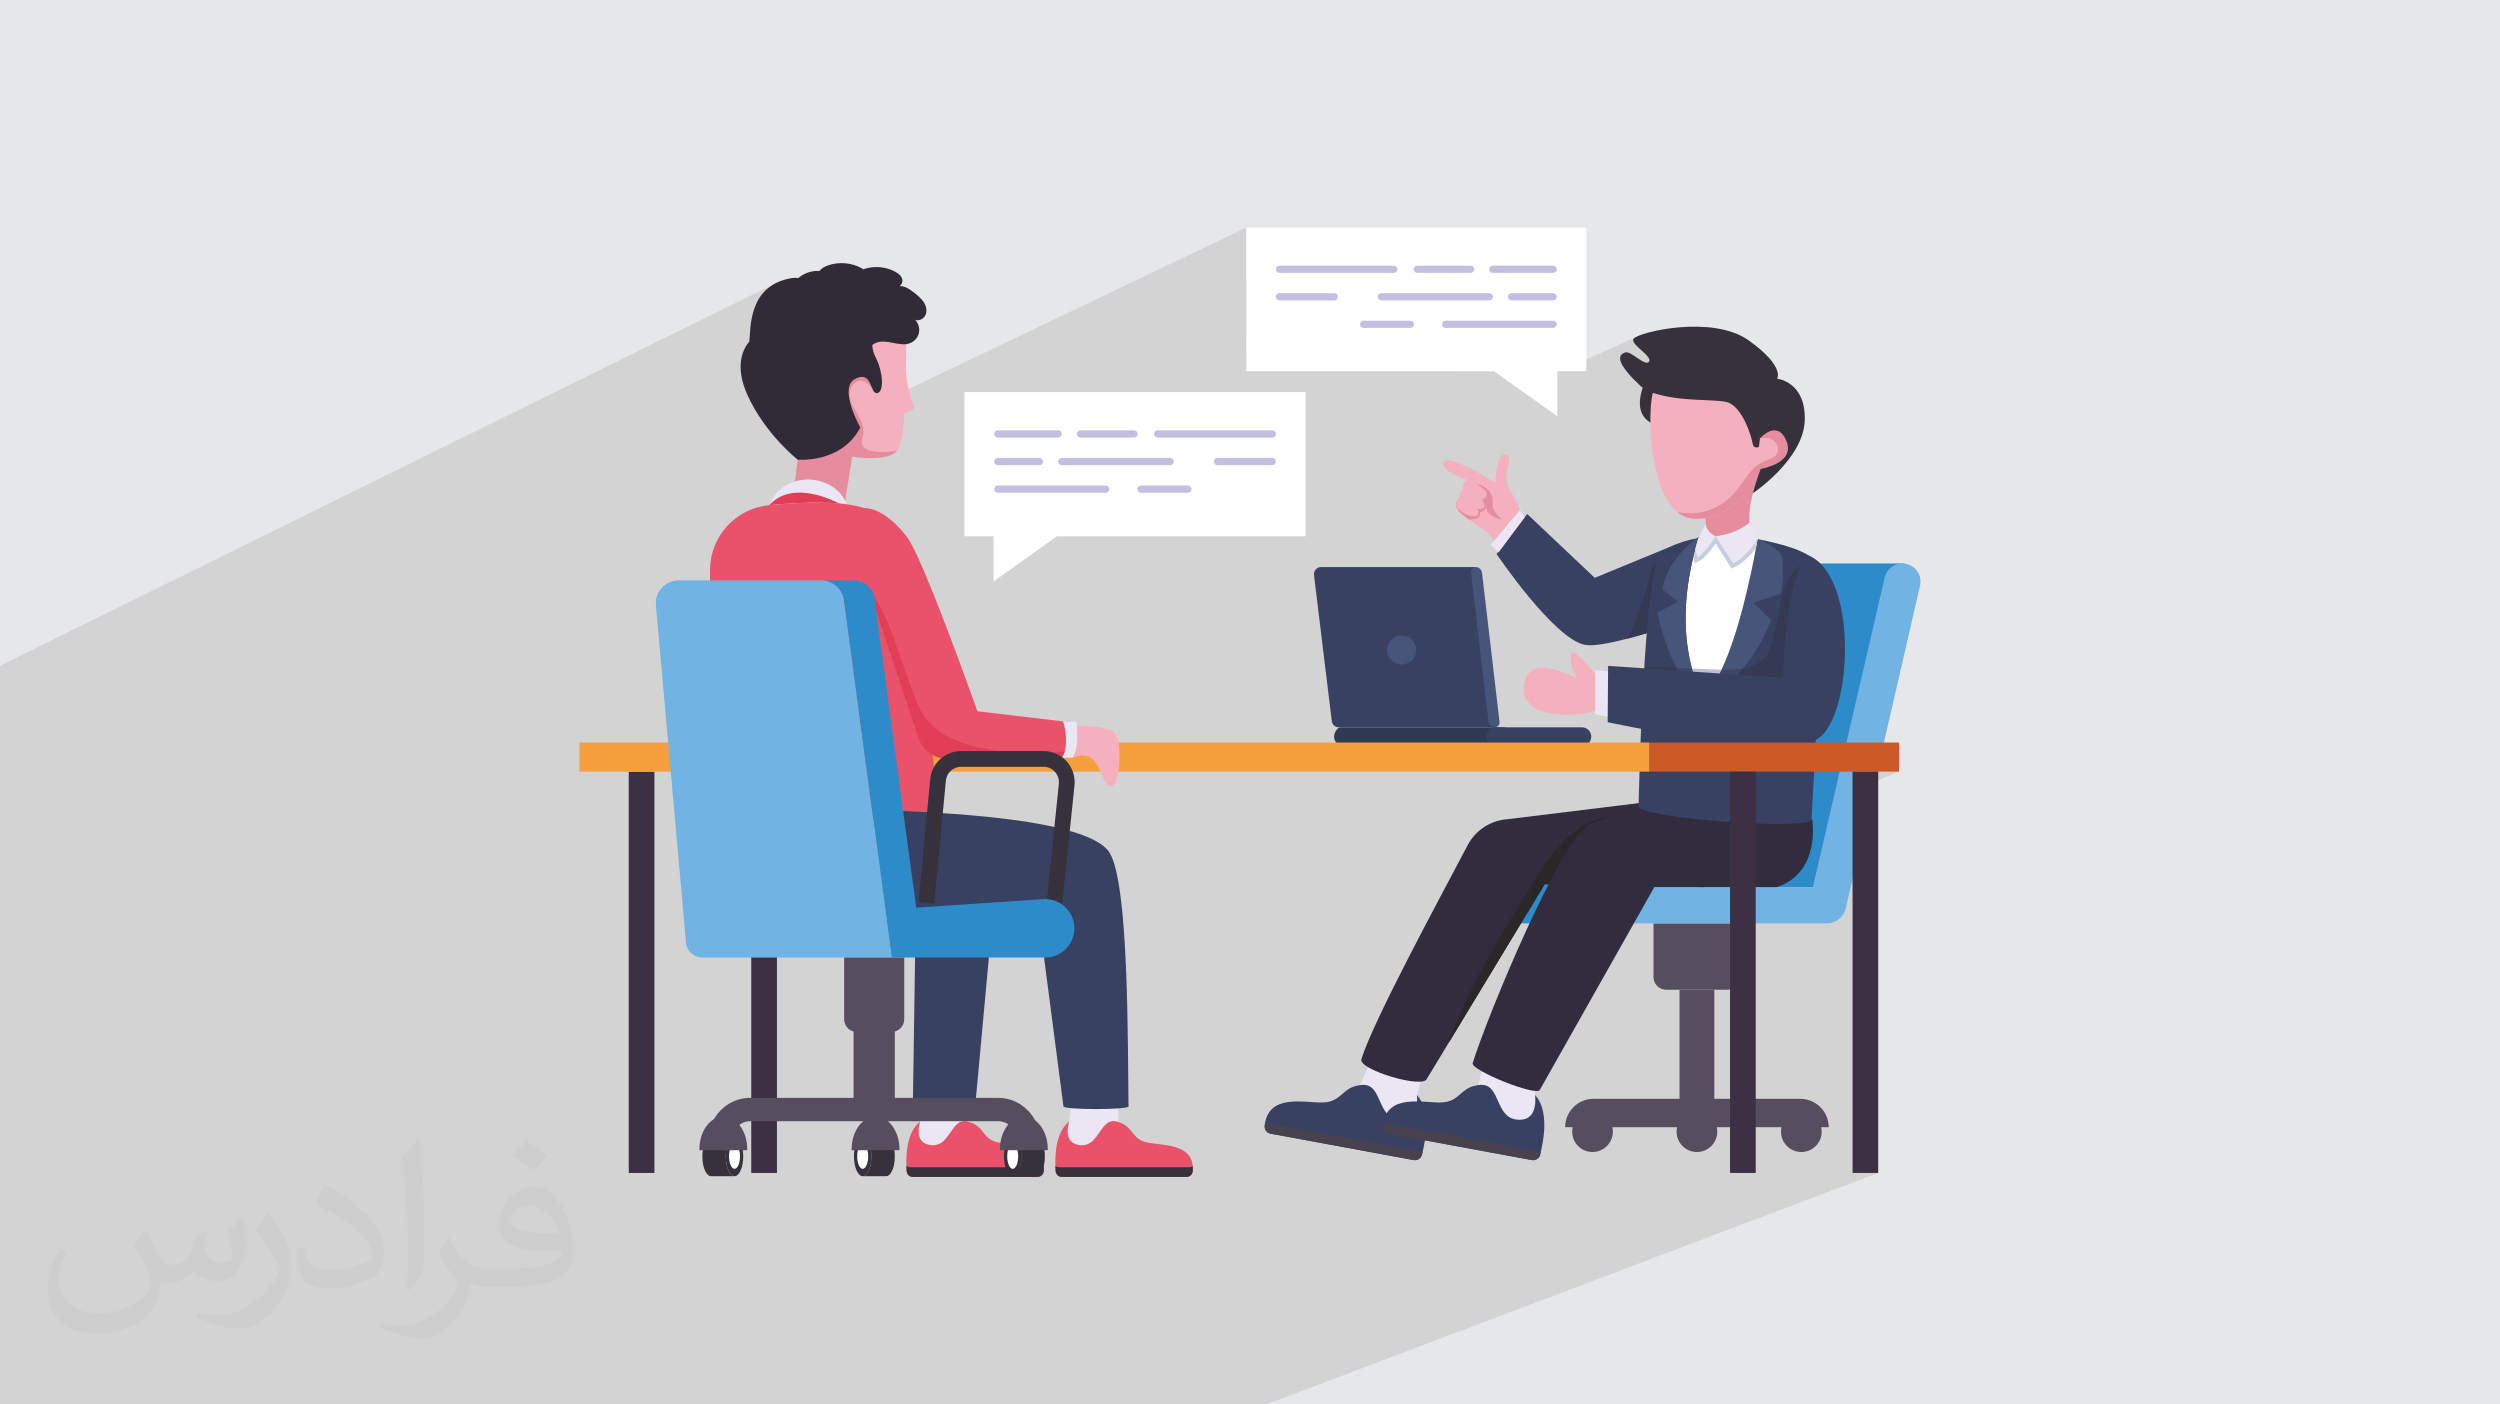
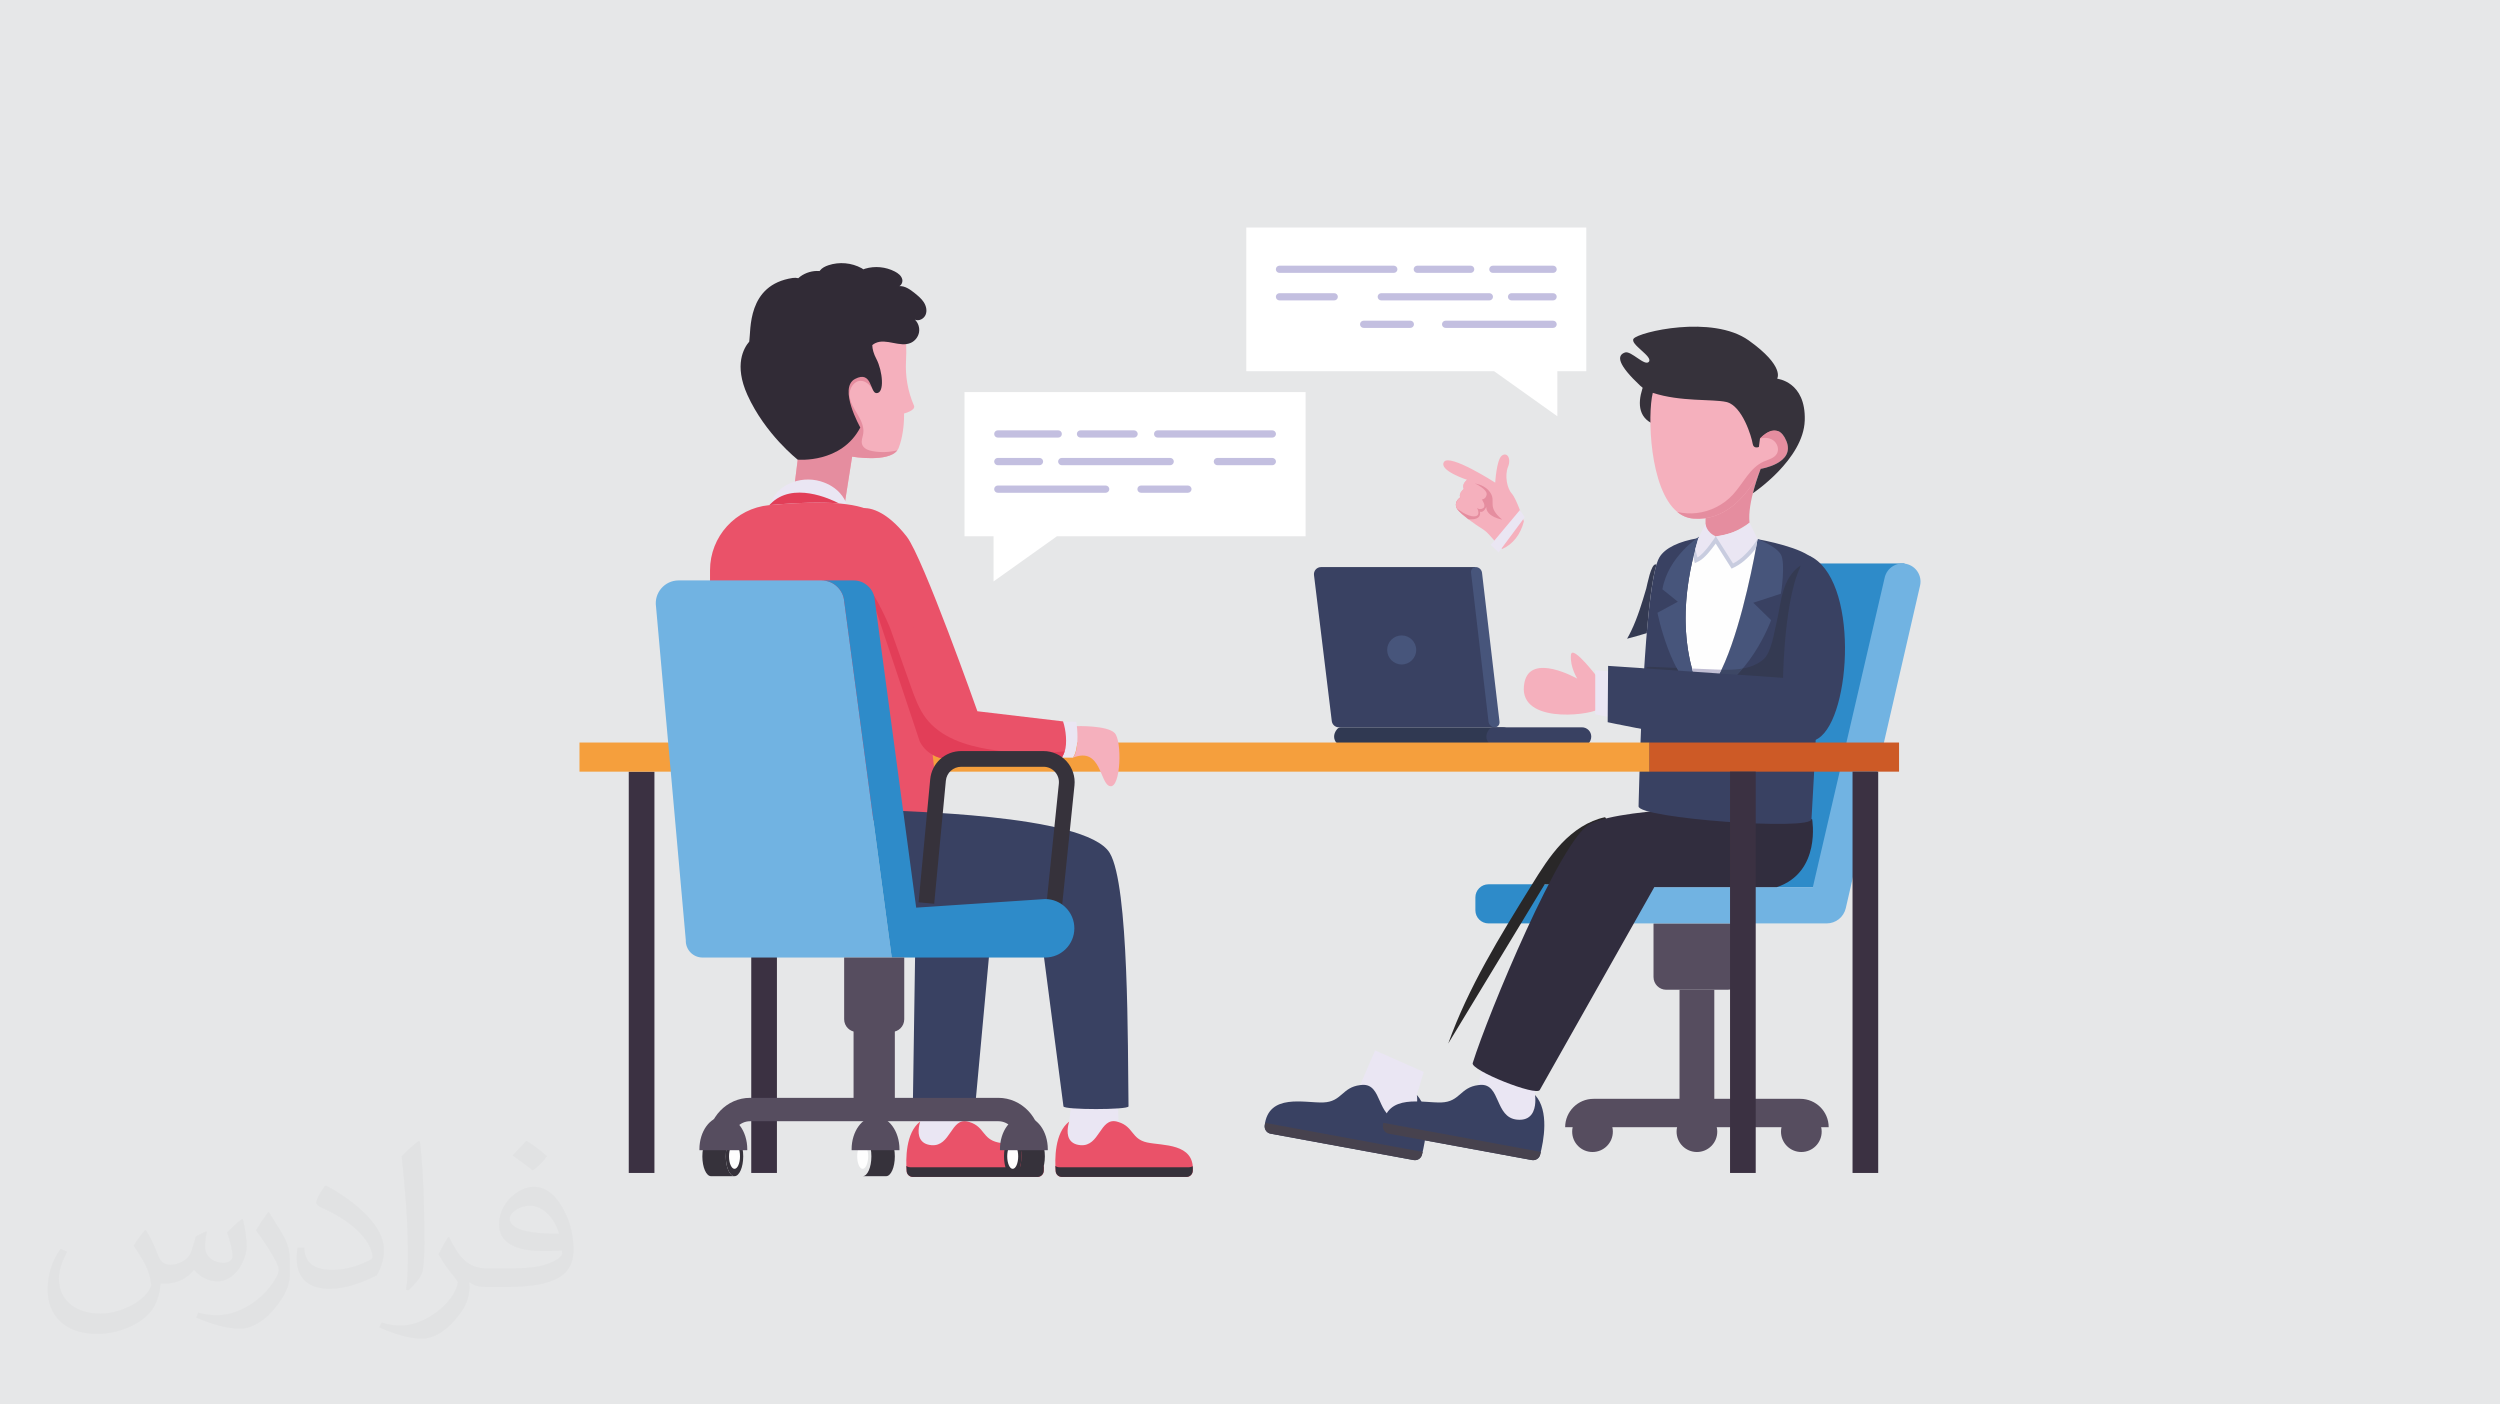
<svg xmlns="http://www.w3.org/2000/svg" xml:space="preserve" width="94.192mm" height="52.917mm" version="1.1" style="shape-rendering:geometricPrecision; text-rendering:geometricPrecision; image-rendering:optimizeQuality; fill-rule:evenodd; clip-rule:evenodd" viewBox="0 0 9404.92 5283.66">
  <defs>
    <style type="text/css">
   
    .fil0 {fill:#E6E7E8}
    .fil17 {fill:#FEFEFE;fill-rule:nonzero}
    .fil3 {fill:#F5B0BD;fill-rule:nonzero}
    .fil24 {fill:#F59F3D;fill-rule:nonzero}
    .fil27 {fill:#EA5269;fill-rule:nonzero}
    .fil29 {fill:#E23E58;fill-rule:nonzero}
    .fil4 {fill:#E58D9F;fill-rule:nonzero}
    .fil7 {fill:#EAE6F3;fill-rule:nonzero}
    .fil23 {fill:#CD5A26;fill-rule:nonzero}
    .fil18 {fill:#C8CCDF;fill-rule:nonzero}
    .fil26 {fill:#C3BFE0;fill-rule:nonzero}
    .fil21 {fill:#C0BDD3;fill-rule:nonzero}
    .fil10 {fill:#773C39;fill-rule:nonzero}
    .fil13 {fill:#71B3E2;fill-rule:nonzero}
    .fil11 {fill:#564D5F;fill-rule:nonzero}
    .fil8 {fill:#47424E;fill-rule:nonzero}
    .fil15 {fill:#292728;fill-rule:nonzero}
    .fil12 {fill:#2E8BC9;fill-rule:nonzero}
    .fil9 {fill:#36323B;fill-rule:nonzero}
    .fil22 {fill:#3B3142;fill-rule:nonzero}
    .fil16 {fill:#47557B;fill-rule:nonzero}
    .fil28 {fill:#312B36;fill-rule:nonzero}
    .fil20 {fill:#3D4765;fill-rule:nonzero}
    .fil14 {fill:#312D3E;fill-rule:nonzero}
    .fil5 {fill:#394162;fill-rule:nonzero}
    .fil6 {fill:#343A52;fill-rule:nonzero}
    .fil19 {fill:#303952;fill-rule:nonzero}
    .fil25 {fill:white;fill-rule:nonzero}
    .fil2 {fill:#373435;fill-opacity:0.031}
    .fil1 {fill:#2B2A29;fill-opacity:0.102}
   
  </style>
  </defs>
  <g id="Layer_x0020_1">
    <polygon class="fil0" points="-0,0 9404.92,0 9404.92,5283.66 -0,5283.66 " />
-     <polygon class="fil1" points="-0,5062.62 -0,5053.39 -0,5052.1 -0,5042.89 -0,5042.49 -0,5037.54 -0,5033.11 -0,5032.06 -0,5016.39 -0,5007.53 -0,5003.17 -0,5001.98 -0,4993.77 -0,4984 -0,4975.34 -0,4971.71 -0,4965.45 -0,4958.36 -0,4951.67 -0,4937.04 -0,4920.1 -0,4918.8 -0,4916.92 -0,4915.27 -0,4899.87 -0,4892.27 -0,4891.55 -0,4884.21 -0,4882.51 -0,4880.37 -0,4867.54 -0,4860.58 -0,4860.55 -0,4848.21 -0,4844.45 -0,4837.17 -0,4836.83 -0,4835.75 -0,4832.81 -0,4830.95 -0,4828.28 -0,4825.01 -0,4817.62 -0,4817.53 -0,4814.14 -0,4807.49 -0,4807.27 -0,4806.49 -0,4806.44 -0,4802.57 -0,4801.18 -0,4794.87 -0,4781.06 -0,4779.03 -0,4770.12 -0,4769.62 -0,4758.16 -0,4756.29 -0,4737.91 -0,4735.72 -0,4731.43 -0,4722.51 -0,4711.88 -0,4701.26 -0,4700.34 -0,4695.91 -0,4694.05 -0,4691.4 -0,4676.13 -0,4676.1 -0,4670.29 -0,4670.25 -0,4670.24 -0,4669.04 -0,4651.84 -0,4651.06 -0,4647.46 -0,4638.93 -0,4626.09 -0,4626.08 -0,4617.12 -0,4612.8 -0,4608.62 -0,4607.26 -0,4605.38 -0,4605.13 -0,4597.06 -0,4593.6 -0,4591.95 -0,4582.02 -0,4580.41 -0,4577.02 -0,4570.5 -0,4568.92 -0,4566.51 -0,4561.92 -0,4561.89 -0,4560.58 -0,4531.41 -0,4530.41 -0,4530.17 -0,4524.1 -0,4519.58 -0,4508.36 -0,4487.86 -0,4486.73 -0,4483.56 -0,4482.85 -0,4481.82 -0,4471.56 -0,4470.53 -0,4463.73 -0,4458.21 -0,4441.59 -0,4430.57 -0,4423.48 -0,4422.31 -0,4413.83 -0,4412.74 -0,4412.71 -0,4412.69 -0,4411.91 -0,4408.46 -0,4405.22 -0,4405.02 -0,4398.52 -0,4398.26 -0,4395.44 -0,4388.26 -0,4383.56 -0,4369.67 -0,4368.45 -0,4367.56 -0,4366.83 -0,4366.81 -0,4360.13 -0,4360.06 -0,4360.04 -0,4353.13 -0,4353.11 -0,4351.3 -0,4343.29 -0,4343.24 -0,4336.5 -0,4331.73 -0,4328.9 -0,4328.88 -0,4325.07 -0,4319.33 -0,4319.3 -0,4306.28 -0,4305.43 -0,4281.49 -0,4280.98 -0,4280.81 -0,4268.82 -0,4268.8 -0,4265.97 -0,4252.87 -0,4252.76 -0,4252.02 -0,4245.75 -0,4227.52 -0,4227.14 -0,4205.14 -0,4187.17 -0,4185.52 -0,4169.79 -0,4162.15 -0,4161.92 -0,4132.44 -0,4100.41 -0,4096.32 -0,4075.68 -0,4064.26 -0,4062 -0,4057.4 -0,3981.73 -0,3962.72 -0,3939.4 -0,3931.56 -0,3913.78 -0,3910.15 -0,3902.63 -0,3902.54 -0,3902.16 -0,3901.55 -0,3899.65 -0,3894.28 -0,3885.24 -0,3876.37 -0,3846.73 -0,3845.48 -0,3844.48 -0,3838.92 -0,3828.93 -0,3827.7 -0,3821.12 -0,3819.9 -0,3812.31 -0,3803.36 -0,3802.11 -0,3797.67 -0,3794.98 -0,3781.26 -0,3773.88 -0,3773.38 -0,3765.97 -0,3755.4 -0,3747.88 -0,3744.23 -0,3731.96 -0,3730.73 -0,3729.66 -0,3723.18 -0,3722.09 -0,3722.07 -0,3722.02 -0,3720.84 -0,3719.45 -0,3715.56 -0,3704.73 -0,3698.12 -0,3697.95 -0,3693.16 -0,3685.5 -0,3667.93 -0,3642.16 -0,3640.89 -0,3639.6 -0,3630.84 -0,3623.01 -0,3620.77 -0,3612.76 -0,3611.53 -0,3604.93 -0,3603.77 -0,3596.17 -0,3595.71 -0,3594.46 -0,3584.16 -0,3582.89 -0,3581.86 -0,3578.66 -0,3576.59 -0,3575.3 -0,3574.81 -0,3566.88 -0,3548.64 -0,3531.49 -0,3530.24 -0,3519.8 -0,3518.52 -0,3510.34 -0,3502.45 -0,3496.08 -0,3494.85 -0,3484.78 -0,3484.22 -0,3483.44 -0,3481.7 -0,3480.41 -0,3477.15 -0,3475.77 -0,3459.48 -0,3458.01 -0,3441.27 -0,3437.23 -0,3402.27 -0,3394.63 -0,3386.84 -0,3385.53 -0,3383.15 -0,3383.13 -0,3381.11 -0,3380.09 -0,3377.45 -0,3371.8 -0,3370.51 -0,3297.86 -0,3297.84 -0,3283.18 -0,3281.7 -0,3279.46 -0,3278.17 -0,3274.73 -0,3272.94 -0,3271.79 -0,3271.16 -0,3269.45 -0,3260.76 -0,3256.35 -0,3246.64 -0,3246.6 -0,3239.63 -0,3239.58 -0,3229.56 -0,3200.91 -0,3195.93 -0,3177.59 -0,3175.47 -0,3159.68 -0,3151.34 -0,3151.33 -0,3098.24 -0,3060.67 -0,3058.86 -0,3055.1 -0,2989.82 -0,2986.7 -0,2973.91 -0,2941.9 -0,2938.72 -0,2938.7 -0,2933.63 -0,2933.6 -0,2883.39 -0,2877.94 -0,2868.44 -0,2847.68 -0,2825.09 -0,2768.74 -0,2663.87 -0,2537.63 -0,2536.56 -0,2531.42 -0,2525.85 -0,2523.36 -0,2521.77 -0,2504.43 2925.86,1061.61 2903.55,1073.69 2884.74,1087.97 2869.12,1104.06 2864.41,1110.5 3027.11,1030.34 3018.81,1034.82 3010.91,1040.03 3009.9,1040.76 3008.9,1041.53 3007.91,1042.33 3006.92,1043.15 3005.94,1043.99 3004.98,1044.84 3004.03,1045.69 3003.11,1046.55 2859.44,1117.32 2856.36,1121.54 2853.88,1126.02 3103.12,1003.28 3098.85,1005.61 3094.78,1008.22 3090.98,1011.15 3087.49,1014.42 3084.36,1018.07 3084.22,1018.26 3084.08,1018.46 3083.94,1018.68 3083.8,1018.89 3083.67,1019.11 3083.55,1019.33 3083.44,1019.53 3083.34,1019.72 2848.84,1135.16 2846.15,1140.02 2838.21,1159.11 2832.2,1178.39 2827.84,1197.46 2824.79,1215.93 2822.77,1233.39 2821.45,1249.46 2820.52,1263.71 2819.69,1275.76 2818.63,1285.19 2814.57,1290.17 2810.27,1296.08 2805.9,1302.94 2801.62,1310.77 2797.55,1319.58 2793.88,1329.4 2790.74,1340.21 2788.29,1352.05 2786.67,1364.94 2786.04,1378.87 2786.56,1393.88 2788.38,1409.97 2788.77,1412.01 3264.24,1180.69 3239.86,1194.11 3215.17,1209.66 3190.63,1226.71 3166.71,1244.65 3143.86,1262.82 3122.55,1280.61 3103.25,1297.39 3086.43,1312.52 3072.53,1325.39 3062.02,1335.37 3055.38,1341.81 3053.07,1344.1 3046.34,1394.02 3441.96,1202.54 3447.72,1204.33 3453.65,1204.67 3459.57,1203.71 3465.27,1201.59 3044.86,1404.96 3044.02,1411.24 3292.74,1290.96 3300.54,1287.89 3308.58,1285.99 3316.8,1285.1 3325.19,1285.06 3333.69,1285.69 3342.3,1286.83 3350.98,1288.31 3359.68,1289.97 3368.4,1291.63 3377.1,1293.14 3385.73,1294.32 3394.28,1295.02 3402.72,1295.05 3411.01,1294.26 3419.11,1292.48 3427.01,1289.55 3034.94,1478.59 3029.93,1515.44 3216.59,1425.59 3237.47,1418.12 3252.81,1419.5 3263.84,1427.32 3271.77,1439.16 3277.83,1452.65 3282.2,1462.97 3286.58,1469.46 3290.25,1475.46 3296.96,1478.89 3302.5,1478.19 3016.37,1615.29 3010.5,1658.51 4688.51,856.03 4688.51,1057.12 4808.05,1000.5 4810.61,999.71 4813.35,999.43 5243.39,999.43 5246.14,999.71 5248.69,1000.5 5251.01,1001.75 5253.03,1003.42 5254.68,1005.43 5255.94,1007.74 5256.73,1010.29 5257.01,1013.03 5256.73,1015.78 5255.94,1018.34 5254.68,1020.65 5253.03,1022.66 5251.01,1024.32 5248.69,1025.57 4688.51,1288.03 4688.51,1299.28 5326.57,1000.5 5329.1,999.71 5331.81,999.43 5532.64,999.43 5535.39,999.71 5537.95,1000.5 5540.26,1001.75 5542.28,1003.42 5543.94,1005.43 5545.19,1007.74 5545.98,1010.29 5546.26,1013.03 5545.98,1015.78 5545.19,1018.34 5543.94,1020.65 5542.28,1022.66 5540.26,1024.32 5537.95,1025.57 5371.82,1102.91 5390.72,1102.91 5610.8,1000.5 5613.35,999.71 5616.1,999.43 5842.71,999.43 5845.46,999.71 5848.02,1000.5 5850.33,1001.75 5852.35,1003.42 5854.01,1005.43 5855.27,1007.74 5856.05,1010.29 5856.33,1013.03 5856.05,1015.78 5855.27,1018.34 5854.01,1020.65 5852.35,1022.66 5850.33,1024.32 5848.02,1025.57 5456.98,1206.38 5459.59,1206.38 5681.1,1103.97 5683.66,1103.18 5686.4,1102.91 5842.71,1102.91 5845.46,1103.18 5848.02,1103.97 5850.33,1105.22 5852.35,1106.87 5854.01,1108.88 5855.27,1111.19 5856.05,1113.74 5856.33,1116.5 5856.05,1119.24 5855.27,1121.78 5854.01,1124.1 5852.35,1126.11 5850.33,1127.77 5848.02,1129.03 5679.91,1206.38 5842.71,1206.38 5845.46,1206.65 5848.02,1207.44 5850.33,1208.69 5852.35,1210.35 5854.01,1212.35 5855.27,1214.67 5856.05,1217.23 5856.33,1219.98 5856.05,1222.72 5855.27,1225.27 5854.01,1227.58 5852.35,1229.59 5850.33,1231.26 5848.02,1232.51 5489.81,1396.53 5620.81,1396.53 5713.4,1462.5 5858.66,1396.53 5870.29,1396.53 6157.31,1266.2 6151.99,1269.03 6148.04,1271.69 6145.55,1274.15 6144.22,1283.03 6150.26,1293.64 6161.2,1305.41 6174.58,1317.74 6187.92,1330.04 6198.76,1341.72 6204.63,1352.19 6203.05,1360.89 6195.78,1364.45 6120.44,1398.47 6121.38,1399.69 6125.8,1404.85 6232.59,1356.65 6230.99,1358.92 6226.6,1365.39 6220.09,1375.55 6212.11,1388.84 6203.3,1404.75 6194.3,1422.75 6185.79,1442.31 6179.84,1458.84 6180.81,1459.59 6186.31,1463.3 6188.22,1464.44 6272.03,1426.77 6258.82,1432.95 6247.12,1439.55 6237.33,1446.56 6229.8,1453.98 6228.54,1455.64 6227,1457.89 6225.3,1460.63 6223.53,1463.75 6221.79,1467.14 6220.18,1470.68 6218.81,1474.28 6217.77,1477.81 6217.77,1477.82 6237.4,1483.72 6257.35,1488.66 6277.45,1492.72 6297.57,1496.02 6317.6,1498.63 6337.39,1500.69 6356.82,1502.27 6375.76,1503.48 6394.09,1504.44 6411.68,1505.23 6428.4,1505.96 6444.12,1506.73 6458.72,1507.64 6472.06,1508.8 6475.65,1509.25 6522.75,1488.25 6523.36,1490.46 6525.17,1496.73 6528.1,1506.46 6532.08,1519.06 6537.06,1533.94 6542.27,1548.48 6543.61,1550.17 6551.54,1561.95 6558.81,1574.41 6565.43,1587.27 6571.36,1600.23 6576.61,1612.98 6579.71,1621.29 6617.56,1604.54 6620.34,1638.86 6657.84,1622.29 6673.84,1618.83 6690.33,1622.02 6706.2,1634.6 6720.33,1659.25 6724.91,1674.31 6726.05,1687.92 6726.05,1687.93 6724.17,1700.18 6724.17,1700.2 6719.72,1711.12 6719.72,1711.14 6713.13,1720.84 6704.83,1729.37 6695.25,1736.78 6684.84,1743.14 6674.03,1748.51 6620.46,1772.01 6619.22,1775.33 6615.09,1786.84 6611.14,1798.34 6607.39,1809.8 6603.82,1821.25 6600.45,1832.69 6597.26,1844.1 6594.29,1855.48 6549.05,1875.25 6541.06,1883.45 6528.21,1895.25 6514.42,1906.45 6499.69,1916.86 6484.01,1926.26 6467.39,1934.49 6416.19,1956.85 6416.19,1970.73 6416.19,2025.77 6431.05,2019.3 6431.05,2019.36 6431.04,2019.4 6431.02,2019.41 6416.19,2025.87 6416.19,2034.45 6454.85,2017.64 6463.61,2016.82 6466.35,2016.44 6581.7,1966.28 6574.22,1973.52 6565.69,1980.1 6556.34,1986.04 6546.37,1991.37 6535.98,1996.11 6461.68,2028.41 6493.75,2078.93 6611.92,2027.74 6614.99,2028.97 6623.21,2032.49 6635.14,2038.02 6649.35,2045.31 6664.38,2054.09 6678.78,2064.09 6691.1,2075.02 6699.9,2086.65 6702.79,2093.52 6704.95,2102.05 6706.46,2111.94 6707.38,2122.92 6707.67,2131.25 6804.31,2089.69 6796.01,2097.56 6788.2,2107.14 6780.86,2118.28 6773.98,2130.86 6773.01,2132.98 6773.24,2157.12 6773.7,2171.09 6774.15,2185.05 6774.6,2199.02 6775.06,2212.98 6775.52,2226.95 6775.98,2240.91 6776.44,2254.87 6776.9,2268.84 6777.13,2275.73 7131.84,2124.48 7120.18,2130.41 7109.85,2138.44 7101.19,2148.38 7094.52,2160 7090.18,2173.1 6920.79,2902.94 7144.19,2902.94 6969.18,2974.64 6969.18,4412.61 7065.76,4412.61 4762.85,5283.66 4671.01,5283.66 4324.64,5283.66 4305.14,5283.66 4291.83,5283.66 4232.79,5283.66 4159.1,5283.66 4030.99,5283.66 3933.39,5283.66 3919.96,5283.66 3902.74,5283.66 3660.69,5283.66 3561.63,5283.66 3548.07,5283.66 3533.91,5283.66 3498.04,5283.66 3416.17,5283.66 3415.64,5283.66 3405.5,5283.66 3404.96,5283.66 3375.55,5283.66 3290.41,5283.66 3225.38,5283.66 3165.07,5283.66 3073.91,5283.66 3051.1,5283.66 3009.56,5283.66 2994.63,5283.66 2994.1,5283.66 2986.71,5283.66 2983.93,5283.66 2983.38,5283.66 2897.85,5283.66 2830.2,5283.66 2829.37,5283.66 2804.93,5283.66 2658.34,5283.66 2657.82,5283.66 2591.64,5283.66 2584.68,5283.66 2582.49,5283.66 2576.29,5283.66 2568.71,5283.66 2564.74,5283.66 2564.24,5283.66 2547.99,5283.66 2542.61,5283.66 2542.15,5283.66 2533.21,5283.66 2481.34,5283.66 2427.96,5283.66 2414.34,5283.66 2413.52,5283.66 2410.73,5283.66 2364.97,5283.66 2358.79,5283.66 2346.09,5283.66 2329.2,5283.66 2328.38,5283.66 2328.37,5283.66 2324.12,5283.66 2324.1,5283.66 2315.8,5283.66 2265.33,5283.66 2251.27,5283.66 2250.2,5283.66 2239.11,5283.66 2238.58,5283.66 2211.9,5283.66 2166.14,5283.66 2146.21,5283.66 2145.72,5283.66 2133.02,5283.66 2127.61,5283.66 2123.86,5283.66 2118.08,5283.66 2074.66,5283.66 2046,5283.66 2011.31,5283.66 1993.73,5283.66 1907.09,5283.66 1878.94,5283.66 1877.82,5283.66 1877.78,5283.66 1872.09,5283.66 1804.8,5283.66 1804.78,5283.66 1794.91,5283.66 1794.88,5283.66 1790.6,5283.66 1790.57,5283.66 1781.79,5283.66 1780.82,5283.66 1779.07,5283.66 1757.79,5283.66 1757.32,5283.66 1718.89,5283.66 1717.87,5283.66 1697.86,5283.66 1695.14,5283.66 1681.08,5283.66 1664.82,5283.66 1632.2,5283.66 1630.46,5283.66 1625.52,5283.66 1598.09,5283.66 1592,5283.66 1587.71,5283.66 1587.67,5283.66 1586.27,5283.66 1578.91,5283.66 1565.52,5283.66 1552.17,5283.66 1501.57,5283.66 1499.95,5283.66 1493.16,5283.66 1469.17,5283.66 1458.81,5283.66 1437.7,5283.66 1421.83,5283.66 1419.59,5283.66 1419.14,5283.66 1414.22,5283.66 1410.61,5283.66 1410.07,5283.66 1374.24,5283.66 1348.53,5283.66 1345.79,5283.66 1344.27,5283.66 1344.25,5283.66 1333.55,5283.66 1286.42,5283.66 1274.26,5283.66 1273.88,5283.66 1271.9,5283.66 1271.88,5283.66 1267.49,5283.66 1257.62,5283.66 1244.74,5283.66 1241.97,5283.66 1225.02,5283.66 1203.06,5283.66 1197.11,5283.66 1180.21,5283.66 1165.19,5283.66 1160.82,5283.66 1158.04,5283.66 1151.2,5283.66 1134.86,5283.66 1095.96,5283.66 1070.7,5283.66 1065.6,5283.66 1063.92,5283.66 1060.36,5283.66 1058.89,5283.66 1044.53,5283.66 1038.1,5283.66 1017.32,5283.66 1005.82,5283.66 955.2,5283.66 941.13,5283.66 938.9,5283.66 893.75,5283.66 892.24,5283.66 891.8,5283.66 886.23,5283.66 878.88,5283.66 877.14,5283.66 867.4,5283.66 841.85,5283.66 826.13,5283.66 823.12,5283.66 815.9,5283.66 813.12,5283.66 806.15,5283.66 776.34,5283.66 749.9,5283.66 732.45,5283.66 731.28,5283.66 729.06,5283.66 728.4,5283.66 725.26,5283.66 715.14,5283.66 702.05,5283.66 700.38,5283.66 699.23,5283.66 678.52,5283.66 637.88,5283.66 635.85,5283.66 615.31,5283.66 548.93,5283.66 522.04,5283.66 509.98,5283.66 498.32,5283.66 490.56,5283.66 490.41,5283.66 423.19,5283.66 421.43,5283.66 414.74,5283.66 394.27,5283.66 394.03,5283.66 384.91,5283.66 360.92,5283.66 358.1,5283.66 351.88,5283.66 344.47,5283.66 310.94,5283.66 303.62,5283.66 293.07,5283.66 290.4,5283.66 286.92,5283.66 281.6,5283.66 274.86,5283.66 274.62,5283.66 216.61,5283.66 145.95,5283.66 140.31,5283.66 106.59,5283.66 106.35,5283.66 103.67,5283.66 103.59,5283.66 103.57,5283.66 97.51,5283.66 94.64,5283.66 62.09,5283.66 49.67,5283.66 40.71,5283.66 25.95,5283.66 14.69,5283.66 1.63,5283.66 -0,5283.66 -0,5283.6 -0,5278.55 -0,5277.1 -0,5271.18 -0,5268.45 -0,5264.67 -0,5264.66 -0,5259.61 -0,5256.25 -0,5249.78 -0,5239.31 -0,5235.35 -0,5223.54 -0,5220.13 -0,5214.83 -0,5213.58 -0,5200.31 -0,5197.32 -0,5196.88 -0,5191.6 -0,5186.8 -0,5182.1 -0,5176.71 -0,5172.77 -0,5169.61 -0,5165.41 -0,5162.45 -0,5157.09 -0,5152.55 -0,5139.06 -0,5137.59 -0,5136.04 -0,5134.15 -0,5118.98 -0,5113.26 -0,5110.25 -0,5100.96 -0,5095.18 -0,5093.79 -0,5091.9 -0,5091.26 -0,5084.84 " />
    <path class="fil2" d="M548.54 4627.69c17.95,27.21 29.6,53.36 40.96,82.43 8.45,16.91 12.93,48.09 52.57,48.09 11.61,0 28.28,-3.42 43.06,-11.61 16.63,-8.73 29.32,-21.94 35.94,-42l15.85 -53.36 38.57 -19.02 2.64 2.64c-5.27,20.09 -6.59,39.36 -6.59,54.43 0,44.63 38.57,61.56 69.22,61.56 17.95,0 34.09,-8.73 34.09,-25.11 0,-21.13 -8.98,-57.06 -20.62,-89.29 17.95,-17.95 35.94,-35.94 56.53,-50.47l3.17 1.6c8.98,38.04 14,75.56 14,100.66 0,24.57 -10.83,51.79 -19.81,69.49 -18.49,34.87 -51.25,62.62 -90.87,62.62 -30.1,0 -63.65,-15.07 -86.66,-43.06l-1.32 0c-21.66,26.96 -55.22,51.25 -108.86,51.25l-16.63 0c-2.64,35.41 -10.29,60.49 -21.94,82.95 -31.95,62.34 -126.81,106.47 -216.1,106.47 -124.17,0 -186.51,-71.59 -186.51,-166.96 0,-58.91 19.27,-113.6 48.88,-152.42l24.29 10.04c-18.49,35.41 -30.91,68.68 -30.91,101.45 0,89.29 72.66,131.83 156.4,131.83 77.68,0 173.83,-49.41 191.28,-106.72 -6.59,-62.62 -30.1,-91.93 -66.04,-148.99 10.83,-19.02 24.83,-38.04 42.28,-58.38l3.17 0 0 0 0 0 -0.02 -0.09zm1432.13 -336.04c26.15,16.39 51.79,35.66 76.87,57.85 -14,19.81 -31.45,37.79 -53.11,53.64 -25.11,-20.34 -50.19,-37.79 -75.84,-56.27 17.42,-19.55 34.62,-38.29 52.04,-55.22l0 0 0 0 0 0 0 0 0 0 0.03 0zm13.47 244.11c-42.28,0 -76.87,27.75 -76.87,48.34 0,44.13 84.53,57.85 185.72,57.31 -12.68,-51.79 -57.06,-105.68 -108.86,-105.68l0.01 0.03zm-94.86 236.19c54.96,0 103.04,-1.6 139.74,-10.83 40.96,-10.29 75.56,-30.91 75.56,-45.17 0,-3.7 0,-8.19 -1.32,-11.89 -22.98,2.11 -49.41,2.11 -72.38,2.11 -74.49,0 -131.55,-16.91 -154.02,-58.66 -5.55,-11.61 -9.51,-24.57 -9.51,-39.36 0,-40.43 17.42,-79.79 48.09,-107 25.61,-22.45 53.89,-36.44 82.67,-36.44 52.04,0 93.51,41.75 122.57,107.54 15.85,35.94 26.68,77.4 26.68,129.72 0,34.87 -9.51,64.19 -31.17,85.85 -40.43,39.11 -114.92,53.89 -229.04,53.89l-51.79 0 0 0 -13.47 0c-28.28,0 -48.62,-5.02 -64.72,-17.42l-2.64 0c0.79,6.59 1.32,12.93 1.32,19.02 0,25.61 -8.45,58.38 -25.61,84.53 -50.72,75.3 -105.68,108.04 -153.24,108.04 -48.09,0 -107,-18.49 -160.11,-42.54l9.51 -18.49c17.17,7.13 40.96,11.89 73.7,11.89 85.85,0 198.66,-82.43 212.66,-163 -3.17,-6.59 -8.98,-15.32 -17.17,-24.57 -25.11,-29.85 -40.96,-54.68 -55.75,-80.83 12.68,-25.11 24.29,-45.17 35.13,-63.4l4.49 -0.53c36.72,74.77 69.99,117.55 144.23,117.55l11.61 0 0 0 53.89 0 0 0 0 0 0 0 0 0 0 0 0.09 0.01zm-371.98 79c6.34,-34.34 6.87,-72.91 6.87,-108.86l0 -53.36c0,-99.6 -12.68,-244.36 -22.98,-338.68 17.95,-19.27 43.06,-42 62.87,-57.31l5.81 1.6c13.47,118.62 16.63,256 16.63,383.06 0,33.3 -1.32,65.79 -4.49,89.55 -1.85,30.1 -19.27,52.83 -56.53,87.7l-8.19 -3.7zm-382.8 -157.19c1.85,46.77 24.83,83.49 105.15,83.49 49.93,0 92.19,-12.93 138.96,-35.13 8.45,-3.7 12.93,-8.73 12.93,-12.93 0,-29.32 -22.45,-68.15 -60.23,-103.55 -36.72,-33.3 -85.34,-62.62 -130.76,-82.18 -15.6,-6.59 -20.62,-13.47 -20.62,-20.09 0,-13.47 17.95,-41.75 32.77,-62.09l5.02 -0.53c52.04,27.21 110.17,67.64 153.24,112.53 39.11,41.47 63.4,83.49 63.4,129.19 0,33.81 -10.29,65.51 -26.96,95.11 -57.06,28.79 -117.83,50.72 -178.06,50.72 -73.17,0 -123.1,-34.34 -123.1,-114.92 0,-8.73 0,-22.19 3.17,-39.64l25.11 0 0 0 0 0 0 0 0 0 0 0 -0.02 0zm-132.37 -132.9l45.45 73.45c16.63,27.21 32.23,56.81 32.23,103.55l0 59.7c0,48.34 -30.91,100.13 -80.83,151.38 -39.11,34.62 -73.7,49.41 -105.68,49.41 -47.55,0 -101.98,-14.79 -164.85,-41.75l7.13 -18.49c19.81,5.27 42.79,9.77 71.06,9.77 90.36,-0.53 182.8,-66.57 225.08,-147.15 5.02,-9.26 6.87,-17.95 6.87,-24.04 0,-9.26 -5.02,-19.55 -8.98,-28.79 -22.98,-43.31 -48.62,-82.95 -76.87,-119.68 14.79,-23.25 29.6,-45.7 45.7,-67.9l3.7 0.53 0 0 0 0 0 0 0 0 0 0 -0.02 0.01z" />
    <g id="_2451692014032">
      <path class="fil3" d="M5519.1 1805.09c-0.17,0.12 -0.43,0.3 -0.54,0.43 -0.36,0.32 -0.91,0.74 -1.47,1.24 -4.98,4.37 -17.18,17.08 -10.46,32.91 0,0 -12.34,8.8 -14.33,21.24 -0.57,3.26 -0.43,6.79 0.9,10.49 0,0 -13.86,9.1 -16.01,23.49l-0.02 0.07c-0.58,3.32 -0.46,7.02 0.61,10.89 0.56,2.17 1.52,4.35 2.74,6.65l0.06 0.08c1.07,1.98 2.3,3.81 3.88,5.89 6.88,8.84 21.6,21.37 39.2,34.77 18.47,13.95 40.14,28.77 59.09,40.75 18.96,11.9 61.04,68.49 68.59,71.2 40.03,-17.46 69.33,-54.99 81.44,-104 0,0 -27.05,-83.87 -45.18,-103.86 -18.13,-19.99 -27.65,-68.16 -14.53,-101.01 13.19,-32.84 -4.26,-57.36 -23.79,-41.65 -19.5,15.63 -24.34,101.05 -24.34,101.05 0,0 -171.4,-110.32 -192.66,-78.08 -21.32,32.23 86.83,67.45 86.83,67.45z" />
      <path class="fil4" d="M5477.77 1905.88c0.6,2.17 1.51,4.34 2.78,6.64 1.02,1.93 2.32,3.91 3.9,5.94 6.88,8.81 21.63,21.4 39.2,34.73l0.05 0.01c53.91,5.18 43.75,-28.25 43.75,-28.25 14.34,5.62 23.95,-18.08 23.95,-18.08 -1.24,37.38 59.7,47.85 59.7,47.85 -57.52,-48.07 -23.88,-65.19 -42.44,-97.9 -18.54,-32.74 -58.61,-37.57 -58.61,-37.57l-16.72 29.85 -41.03 11.84c-0.54,3.24 -0.4,6.75 0.91,10.46 0,0 -21.16,13.89 -15.45,34.48z" />
      <path class="fil3" d="M5477.2 1894.89l-0.02 0.07c0.13,3.61 0.33,7.25 0.61,10.89l2.74 6.65 0.06 0.08c1.97,1.62 37.63,30.71 65.05,29.93 28.13,-0.87 10.93,-31.82 10.93,-31.82 0,0 9.22,9.45 22.7,1.1 13.56,-8.38 -4.62,-32.75 -4.62,-32.75 0,0 14.65,-0.7 18.04,-17.9 5.07,-25.73 -73.58,-56.06 -73.58,-56.06 -0.17,0.12 -0.43,0.3 -0.54,0.43 -0.36,0.32 -0.91,0.74 -1.47,1.24 -4.98,4.37 -17.18,17.08 -10.46,32.91 0,0 -12.34,8.8 -14.33,21.24 -0.57,3.26 -0.43,6.79 0.9,10.49 0,0 -13.86,9.1 -16.01,23.49z" />
-       <path class="fil5" d="M6319.05 2341.28c0,0 -6.52,2.37 -17.87,6.18 -33.19,11.5 -107.57,36.45 -180.15,55.41 -64.38,16.88 -127.25,29.03 -158.63,22.95 -117.01,-22.58 -332.37,-341.68 -332.37,-341.68l115.21 -150.49 254.15 240.11 307.58 -126.71 -42.79 123.98 15.76 49.09 23.67 73.29 15.44 47.89z" />
      <path class="fil6" d="M6121.03 2402.86c5.43,-9.44 10.51,-19.14 15.24,-28.94 24.59,-51.06 40.83,-105.77 56.9,-160.1 3.99,-15.96 17.75,-90.7 34.91,-90.7 1.2,0.01 2.4,0.22 3.55,0.62 -15.2,50.4 -27.23,146.58 -36.62,258.17 -23.67,7.16 -48.95,14.42 -73.98,20.95z" />
      <path class="fil3" d="M6017.54 2558.17c0,0 -103.8,-138.79 -107.77,-93.89 -3.95,44.91 23.91,88.8 23.91,88.8 0,0 -175.64,-100.13 -198.77,14.52 -31.22,154.84 234.4,125.44 276.67,101.35l5.95 -110.77z" />
      <path class="fil7" d="M5262.46 4212.1c-84.42,-8.57 -60.96,-135.85 -137.9,-130.8 -2.72,0.09 -5.29,0.36 -7.76,0.79l56.33 -130.49 182.88 81.12 -25.9 86.48 0.09 0.32 0.91 28.19c-1.66,29.21 -13.93,69.86 -68.66,64.4z" />
      <path class="fil5" d="M5349.15 4344.19c-3.59,13.8 -17.39,22.44 -31.38,19.85l-537.99 -99.18c-14.42,-2.67 -23.84,-16.19 -22.23,-30.63 14.16,-122.89 151.33,-84.33 220.22,-86.85 70.8,-2.44 70.12,-56.97 139.03,-65.29 2.47,-0.43 5.04,-0.7 7.76,-0.79 76.94,-5.05 53.48,122.23 137.9,130.8 54.73,5.46 67,-35.2 68.66,-64.4 1.06,-14.57 -0.62,-26.5 -0.91,-28.19l-0.09 -0.32c54.66,59.26 32.33,174.69 19.03,225z" />
      <path class="fil8" d="M5352.27 4333.42c-0.93,3.86 -1.86,7.52 -2.74,10.85 -3.58,13.79 -17.4,22.43 -31.38,19.85l-537.99 -99.19c-14.42,-2.67 -23.85,-16.18 -22.24,-30.64 0.42,-3.52 0.96,-6.89 1.55,-10.16l592.79 109.29z" />
      <path class="fil9" d="M6232.59 1356.65c0,0 -146.23,201.7 5,244.97 151.19,43.3 231.53,-84.69 231.53,-84.69 0,0 -51.5,-164.59 -58.74,-165.83l-177.79 5.55z" />
      <path class="fil10" d="M6522.75 1488.25c0,0 53.26,197.73 117.44,192.28 64.18,-5.45 55.71,-138.05 55.71,-138.05l-64.78 -27.23 -79.94 -27 -28.43 0z" />
      <path class="fil11" d="M6067.48 4257.28c0,42.27 -34.27,76.53 -76.53,76.53 -42.27,0 -76.49,-34.27 -76.49,-76.53 0,-42.28 34.23,-76.49 76.49,-76.49 42.27,0 76.53,34.22 76.53,76.49z" />
      <path class="fil11" d="M6547.02 3473.85l0 201.7c0,26.44 -21.39,47.88 -47.82,47.88l-230.85 0c-26.44,0 -47.87,-21.44 -47.87,-47.88l0 -201.7 326.54 0z" />
      <polygon class="fil11" points="6318.33,4134.88 6449.16,4134.88 6449.16,3723.43 6318.33,3723.43 " />
      <path class="fil11" d="M6879.48 4240.6l-991.42 0c0,-29.47 11.95,-56.18 31.26,-75.52 19.32,-19.35 46.03,-31.32 75.55,-31.32l777.76 0c58.98,0 106.85,47.85 106.85,106.84z" />
      <path class="fil11" d="M6853.09 4257.28c0,42.27 -34.28,76.53 -76.54,76.53 -42.27,0 -76.49,-34.27 -76.49,-76.53 0,-42.28 34.23,-76.49 76.49,-76.49 42.27,0 76.54,34.22 76.54,76.49z" />
      <path class="fil11" d="M6460.29 4257.28c0,42.27 -34.27,76.53 -76.53,76.53 -42.27,0 -76.5,-34.27 -76.5,-76.53 0,-42.28 34.24,-76.49 76.5,-76.49 42.27,0 76.53,34.22 76.53,76.49z" />
      <path class="fil12" d="M5599.69 3326.65l422.73 0c27.27,0 49.35,22.1 49.35,49.35l0 48.51c0,27.25 -22.08,49.35 -49.35,49.35l-422.73 0c-27.25,0 -49.35,-22.1 -49.35,-49.35l0 -48.51c0,-27.25 22.1,-49.35 49.35,-49.35z" />
      <polygon class="fil12" points="7164.87,2119.78 6577.17,2119.78 6582.49,3337.46 6878.25,3337.46 " />
      <path class="fil13" d="M7223.29 2202.84l-279.55 1213.78c-7.72,33.47 -37.51,57.23 -71.9,57.23l-841.27 0c-37.63,0 -68.18,-30.53 -68.18,-68.19 0,-18.86 7.63,-35.89 19.99,-48.23 12.31,-12.34 29.36,-19.98 48.19,-19.98l789.36 0 270.23 -1164.36c8.2,-36.72 44.67,-59.89 81.42,-51.65 18.39,4.1 33.35,15.27 42.71,29.99 9.36,14.71 13.08,33.03 9,51.39z" />
-       <path class="fil14" d="M6409.39 3337.42l-375.17 -6.8 -223.13 -3.99 -363.02 599.31 -80.01 132.07c-11.69,39.63 -258.51,-33.56 -246.72,-73.2 45.26,-145.41 288.45,-593.41 400.01,-805.4 29.68,-56.32 86.36,-93.25 149.94,-97.6l683.51 -83.83 187.39 83.83c0,0 35.35,199.2 -132.8,255.61z" />
      <path class="fil15" d="M6034.21 3330.62l-223.13 -3.99 -363.02 599.31c75.29,-210.72 194.76,-404.1 313.03,-594.95 34.2,-55.15 68.68,-110.66 113.22,-157.83 44.62,-47.08 100.49,-85.71 163.99,-98.96l25.51 36.73c15.96,73.47 -2.48,148.31 -29.6,219.69z" />
      <path class="fil7" d="M5706.99 4212.1c-84.42,-8.57 -60.96,-135.85 -137.9,-130.8 -2.71,0.09 -5.29,0.36 -7.75,0.79l28.68 -130.49 182.56 114.9 2.08 52.7 0.08 0.32 0.92 28.19c-1.64,29.21 -13.93,69.86 -68.67,64.4z" />
      <path class="fil5" d="M5793.69 4344.19c-3.59,13.8 -17.39,22.44 -31.39,19.85l-537.98 -99.18c-14.42,-2.67 -23.85,-16.19 -22.24,-30.63 14.17,-122.89 151.34,-84.33 220.22,-86.85 70.8,-2.44 70.12,-56.97 139.04,-65.29 2.46,-0.43 5.04,-0.7 7.75,-0.79 76.94,-5.05 53.48,122.23 137.9,130.8 54.74,5.46 67.03,-35.2 68.67,-64.4 1.04,-14.57 -0.64,-26.5 -0.92,-28.19l-0.08 -0.32c54.66,59.26 32.35,174.69 19.03,225z" />
      <path class="fil8" d="M5796.81 4333.42c-0.97,3.86 -1.89,7.52 -2.77,10.85 -3.55,13.79 -17.39,22.43 -31.37,19.85l-537.99 -99.19c-14.41,-2.67 -23.84,-16.18 -22.23,-30.64 0.41,-3.52 0.95,-6.89 1.55,-10.16l592.8 109.29z" />
      <path class="fil14" d="M6817.18 3081.8l-179.67 -46.8c0,0 -515.84,-4.06 -655.96,64.57 -108.29,53.06 -383.98,715.55 -441.23,899.47 -10.62,26.58 241.89,127.53 252.53,100.94l430.51 -762.53 461.02 -0.04c168.19,-56.41 132.8,-255.61 132.8,-255.61z" />
      <path class="fil5" d="M6839.18 2574.65c-8.6,249.63 -24.39,507.14 -24.39,507.14 0,44.72 -650.57,-3.62 -650.57,-48.35 0,0 0.2,-8.35 0.56,-23.58 1.36,-59.22 5.6,-221.5 14.68,-393.94 2.44,-47.43 5.36,-95.69 8.64,-142.67 11.95,-174.44 29.27,-332.63 53.94,-375.62 21.44,-37.18 76.86,-61.23 144.44,-72.84 69.45,-11.79 151.75,-10.52 223.13,3 79.9,15.14 206.26,46.17 223.13,91.98 15.88,43.44 13.72,246.45 6.44,454.89z" />
      <path class="fil16" d="M6699.5 2233.55c-1.08,0.57 -103.85,33.9 -103.85,33.9l67.27 65.57c0,0 -85.26,236.75 -259.97,290.31 127.2,-94.49 208.97,-595.59 208.97,-595.59 0,0 70.5,27.23 87.98,58.91 17.51,31.72 0.68,146.37 -0.4,146.9z" />
      <path class="fil17" d="M6611.92 2027.79c0,0 -2.08,12.85 -6.19,35.03 -17.07,92.83 -68.67,347.22 -143.76,484.65 -18.39,33.63 -38.06,60.28 -59.06,75.85 -19.27,-43.31 -33.75,-87.38 -43.86,-132.31 -27.96,-124.15 -22.32,-255.17 10.87,-395.2 5.56,-23.39 11.87,-47.01 18.95,-70.94 1.08,-0.22 2.17,-0.44 3.25,-0.55 12.63,-2.07 25.59,-3.69 38.86,-4.89 0.08,0 0.08,0 0.08,-0.11 7.96,-0.66 16.04,-1.31 24.19,-1.63 52.11,-2.83 107.05,0.66 156.67,10.11z" />
      <path class="fil18" d="M6611.92 2027.74c0,0 -2.08,12.94 -6.15,35.05 -17.48,22.63 -45.63,53.64 -79.46,70.4l-12.08 5.98 -59.86 -94.38c-15.64,21.93 -41.91,55.6 -62.02,65.65l-16.55 8.27 -5.88 -22.89c5.56,-23.42 11.87,-47.06 18.91,-71.01 1.16,-0.18 2.25,-0.37 3.36,-0.51 68.7,-11.3 149.47,-9.85 219.73,3.43z" />
      <path class="fil16" d="M6402.95 2623.33c-117.16,-62.28 -167.67,-318.08 -167.67,-318.08l76.73 -41.62 -58.02 -46.79c21.28,-123.56 138.08,-197.94 138.08,-197.94l0.12 5.4c-1.12,0.14 -2.21,0.33 -3.36,0.51 -64.58,218.81 -67.1,415.81 14.12,598.51z" />
      <path class="fil4" d="M6623.52 1763.81c0,0 -50.98,128.06 -41.83,202.47 -38.55,27.82 -79.74,48.06 -126.85,51.35l-38.66 39.38 0 -153.91 207.34 -139.3z" />
      <path class="fil3" d="M6623.56 1763.83c0,0 -8.36,20.05 -25.03,47.09 -36.2,58.5 -111.93,149.57 -228.49,140.05 -22.88,-1.91 -42.83,-10.79 -60.14,-25.04 -104.85,-86.08 -112.73,-366.46 -92.13,-448.11 2.24,-9.24 9.12,-20.31 12.03,-23.83 33.39,-40.63 180.15,-64.42 180.15,-64.42l193.22 38.27 14.4 176.71 3.55 44c0,0 64.86,-73.56 99.21,10.7 34.4,84.27 -96.76,104.58 -96.76,104.58z" />
      <path class="fil4" d="M6623.56 1763.83c0,0 -8.36,20.05 -25.03,47.09 -36.2,58.5 -111.93,149.57 -228.49,140.05 -22.88,-1.91 -42.83,-10.79 -60.14,-25.04 23.87,5.44 48.71,6.9 73.02,4.08 51.62,-5.98 100.89,-30.92 136.07,-69.12 38.91,-42.09 63.58,-101.15 115.92,-124.46 17.75,-7.88 39.35,-12.33 49.35,-29.11 10.23,-17.15 1.8,-41.37 -15.08,-52.06 -16.87,-10.8 -39.26,-9.71 -57.5,-1.64l0.64 -42.82c1.65,-2.28 3.36,-4.35 5.24,-6.27l3.55 44c0,0 64.86,-73.56 99.21,10.7 34.4,84.27 -96.76,104.58 -96.76,104.58z" />
      <path class="fil9" d="M6789.39 1581.71c-4.64,146.82 -195.1,273.78 -195.1,273.78 7.68,-30.33 17.51,-60.91 29.24,-91.68 0,0 131.2,-20.31 96.8,-104.55 -34.35,-84.22 -99.21,-10.66 -99.21,-10.66l-4.23 32.8c0,0 -20.52,9.13 -23.63,-12.94 -3.08,-22.07 -38.19,-142.32 -98.77,-156.2 -51.5,-11.75 -172.83,-0.12 -276.75,-34.43 -18.32,-6.04 -34.36,-14.64 -47.03,-26.55 -84.73,-79.58 -90.09,-114.05 -57.5,-125.28 22.8,-7.84 74.74,53.66 89.85,34.91 16.32,-20.27 -73.06,-65.9 -57.5,-86.74 18.71,-24.99 296.23,-91.41 433.34,6.64 137.08,98.09 106.77,143.28 106.77,143.76 0,0.52 108.33,10.27 103.73,157.15z" />
      <path class="fil7" d="M6581.7 1966.28l30.22 61.46c0,0 -39.42,65.84 -92.25,92.04l-64.82 -102.15c0,0 90.09,-10.91 126.85,-51.35z" />
      <path class="fil7" d="M6454.85 2017.64c0,0 -43.1,66.41 -69.18,79.43l-8.16 -31.69 10.91 -39.17 27.76 -55.48c0,0 2.28,31.53 38.66,46.91z" />
      <path class="fil19" d="M5030.28 2742.84c-16.57,19.55 -13.38,40.8 -1.16,53.03 6.39,6.32 15.08,10.23 24.75,10.23l608.38 0c4.41,0 10.58,-2.6 13.63,-5.78 18.2,-19.03 15.18,-41.39 2.61,-53.95 -6.39,-6.33 -15.08,-10.24 -24.75,-10.24l-608.97 0c-5.54,0 -10.89,2.47 -14.49,6.71z" />
      <path class="fil5" d="M4943.18 2163.31l66.94 549.31c1.61,13.4 13.02,23.5 26.49,23.5l586.32 0 -73.38 -602.77 -579.82 0c-16.07,0 -28.48,14.02 -26.55,29.95z" />
      <path class="fil16" d="M5534.02 2154.6l65.75 560.23c1.38,11.73 11.74,21.3 23.15,21.3 11.42,0 19.54,-9.57 18.16,-21.3l-65.76 -560.23c-1.37,-11.74 -11.73,-21.24 -23.14,-21.24 -5.7,0 -10.58,2.36 -13.92,6.18 -3.26,3.89 -4.93,9.19 -4.24,15.06z" />
      <path class="fil5" d="M5603.06 2742.84c-16.58,19.55 -13.39,40.8 -1.16,53.03 6.39,6.32 15.07,10.23 24.75,10.23l333.15 0c4.4,0 10.6,-2.6 13.64,-5.78 18.19,-19.03 15.16,-41.39 2.6,-53.95 -6.4,-6.33 -15.08,-10.24 -24.75,-10.24l-333.73 0c-5.55,0 -10.9,2.47 -14.49,6.71z" />
      <path class="fil16" d="M5218.46 2445.08c0,30.15 24.45,54.6 54.61,54.6 30.15,0 54.61,-24.44 54.61,-54.6 0,-30.16 -24.45,-54.61 -54.61,-54.61 -30.15,0 -54.61,24.44 -54.61,54.61z" />
      <path class="fil6" d="M6370.04 2668.94c-42.87,0 -85.57,-5.59 -126.08,-19.27 -23.12,-7.81 -45.63,-18.41 -64.5,-33.75 2.44,-47.43 11.59,-59.58 14.88,-106.55 4.55,-0.46 9.16,-0.62 13.75,-0.62 4.6,0 9.2,0.16 13.72,0.34 28.47,1.17 56.86,2.33 85.29,3.5 24.87,47.33 56.62,89.84 95.81,110.71l0 0 0 0c0,0 0.04,0.01 0.04,0.02l0 0c0,-0.01 0,-0.04 0,-0.05 20.96,-15.56 40.67,-42.22 59.02,-75.82l0 0c4.88,-8.9 9.64,-18.29 14.32,-28.09 0,0.01 0,0.01 0,0.01 -22.28,46.84 -46.83,84.23 -73.34,103.94 62.47,-19.15 113.45,-61.68 153.24,-108.46 28.83,-5.14 55.78,-15.34 77.97,-34.54 30.03,-25.94 39.83,-100.7 49.27,-139.25 9.44,-38.46 13.44,-78.28 24.79,-116.38 11.23,-37.99 31.27,-75.38 64.74,-96.78l0.28 29.21c2.44,74.48 4.87,148.94 7.36,223.41 1.16,35.47 2.24,71.29 -4.56,106.04 -6.88,34.83 -22.6,69.04 -49.78,91.71 -24.59,20.4 -56.15,29.92 -86.81,38.9 -64.58,18.88 -129.44,37.82 -196.02,46.72 -24.23,3.21 -48.83,5.03 -73.38,5.03z" />
      <path class="fil20" d="M6402.95 2623.33c26.51,-19.71 51.06,-57.1 73.34,-103.94 5.76,0.13 11.51,0.23 17.31,0.23 21.12,0 42.31,-1.13 62.59,-4.74 -39.79,46.78 -90.77,89.3 -153.24,108.46z" />
      <path class="fil21" d="M6461.97 2547.46c0.44,-9.35 0.92,-18.85 1.36,-28.47 4.28,0.14 8.6,0.29 12.96,0.38 -4.68,9.8 -9.44,19.19 -14.32,28.09z" />
      <path class="fil21" d="M6402.91 2623.31l0 0c0,0 0,0 0,0l0 0zm0.04 -0.03c-15.84,-35.55 -28.43,-71.62 -38.07,-108.32 29.64,1.21 59.31,2.43 88.98,3.65 3.17,0.13 6.28,0.26 9.48,0.38 -0.44,9.62 -0.92,19.12 -1.36,28.47l0 0c-18.35,33.6 -38.06,60.26 -59.02,75.82z" />
-       <path class="fil20" d="M6402.95 2623.33c0,-0.01 -0.04,-0.02 -0.04,-0.02 0,0 0,0 0,0 -39.19,-20.87 -70.94,-63.38 -95.81,-110.71 19.28,0.79 38.51,1.58 57.78,2.37 9.65,36.69 22.24,72.77 38.07,108.32 0,0.01 0,0.04 0,0.05z" />
+       <path class="fil20" d="M6402.95 2623.33z" />
      <path class="fil7" d="M6062.65 2525.09c-3.44,1.16 -61.43,-3.83 -61.43,-3.83l0 165.78 89.1 18.65 -27.67 -180.6z" />
      <path class="fil5" d="M6840.13 2777.95c-130.2,82.94 -792.08,-61.06 -792.08,-61.06l1.6 -211.87 658.16 44.97c0,0 5.32,-385.78 96.49,-460.31 190.46,82.93 161.71,608.08 35.83,688.27z" />
      <polygon class="fil7" points="5735.99,1945.67 5637.87,2077.9 5608.04,2049.91 5717.79,1918.8 " />
      <polygon class="fil22" points="2826.18,4412.61 2922.77,4412.61 2922.77,2793.39 2826.18,2793.39 " />
      <polygon class="fil22" points="2365.36,4412.61 2461.94,4412.61 2461.94,2902.96 2365.36,2902.96 " />
      <polygon class="fil23" points="6204.49,2902.94 7144.19,2902.94 7144.19,2793.37 6204.49,2793.37 " />
      <polygon class="fil24" points="2179.98,2902.94 6204.49,2902.94 6204.49,2793.37 2179.98,2793.37 " />
      <polygon class="fil22" points="6969.18,4412.61 7065.76,4412.61 7065.76,2902.96 6969.18,2902.96 " />
      <polygon class="fil22" points="6508.36,4412.61 6604.95,4412.61 6604.95,2902.96 6508.36,2902.96 " />
      <g>
        <polygon class="fil25" points="4688.51,856.03 4688.51,1396.53 5620.81,1396.53 5858.66,1565.99 5858.66,1396.53 5967.56,1396.53 5967.56,856.03 " />
        <path class="fil26" d="M5424.7 1219.98c0,7.49 6.07,13.6 13.6,13.6l404.42 0c7.53,0 13.62,-6.11 13.62,-13.6 0,-7.56 -6.09,-13.6 -13.62,-13.6l-404.42 0c-7.53,0 -13.6,6.04 -13.6,13.6z" />
        <path class="fil26" d="M5532.64 1026.63c7.53,0 13.62,-6.04 13.62,-13.6 0,-7.49 -6.09,-13.6 -13.62,-13.6l-200.84 0c-7.38,0 -13.63,6.11 -13.63,13.6 0,7.56 6.25,13.6 13.63,13.6l200.84 0z" />
        <path class="fil26" d="M5856.33 1116.5c0,-7.56 -6.09,-13.59 -13.62,-13.59l-156.31 0c-7.53,0 -13.62,6.03 -13.62,13.59 0,7.49 6.09,13.6 13.62,13.6l156.31 0c7.53,0 13.62,-6.11 13.62,-13.6z" />
        <path class="fil26" d="M5856.33 1013.03c0,-7.49 -6.09,-13.6 -13.62,-13.6l-226.62 0c-7.53,0 -13.62,6.11 -13.62,13.6 0,7.56 6.09,13.6 13.62,13.6l226.62 0c7.53,0 13.62,-6.04 13.62,-13.6z" />
        <path class="fil26" d="M5602.94 1102.91l-406.63 0c-7.53,0 -13.62,6.03 -13.62,13.59 0,7.49 6.09,13.6 13.62,13.6l406.63 0c7.54,0 13.63,-6.11 13.63,-13.6 0,-7.56 -6.09,-13.59 -13.63,-13.59z" />
        <path class="fil26" d="M4799.73 1013.03c0,7.56 6.09,13.6 13.62,13.6l430.04 0c7.53,0 13.62,-6.04 13.62,-13.6 0,-7.49 -6.09,-13.6 -13.62,-13.6l-430.04 0c-7.53,0 -13.62,6.11 -13.62,13.6z" />
        <path class="fil26" d="M5116.36 1219.98c0,7.49 6.09,13.6 13.62,13.6l175.7 0c7.53,0 13.62,-6.11 13.62,-13.6 0,-7.56 -6.09,-13.6 -13.62,-13.6l-175.7 0c-7.53,0 -13.62,6.04 -13.62,13.6z" />
        <path class="fil26" d="M4799.73 1116.5c0,7.49 6.09,13.6 13.62,13.6l205.96 0c7.54,0 13.63,-6.11 13.63,-13.6 0,-7.56 -6.09,-13.59 -13.63,-13.59l-205.96 0c-7.53,0 -13.62,6.03 -13.62,13.59z" />
      </g>
      <g>
        <polygon class="fil25" points="4911.63,1475.03 4911.63,2017.3 3976.3,2017.3 3737.69,2187.29 3737.69,2017.3 3628.43,2017.3 3628.43,1475.03 " />
        <path class="fil26" d="M4173.07 1840.15c0,7.55 -6.11,13.65 -13.67,13.65l-405.73 0c-7.54,0 -13.65,-6.1 -13.65,-13.65 0,-7.56 6.11,-13.67 13.65,-13.67l405.73 0c7.56,0 13.67,6.11 13.67,13.67z" />
        <path class="fil26" d="M4064.76 1646.19c-7.55,0 -13.64,-6.08 -13.64,-13.64 0,-7.56 6.09,-13.67 13.64,-13.67l201.5 0c7.41,0 13.66,6.11 13.66,13.67 0,7.56 -6.25,13.64 -13.66,13.64l-201.5 0z" />
        <path class="fil26" d="M3740.03 1736.34c0,-7.56 6.11,-13.67 13.65,-13.67l156.84 0c7.53,0 13.64,6.11 13.64,13.67 0,7.55 -6.11,13.66 -13.64,13.66l-156.84 0c-7.54,0 -13.65,-6.11 -13.65,-13.66z" />
        <path class="fil26" d="M3740.03 1632.55c0,-7.56 6.11,-13.67 13.65,-13.67l227.38 0c7.56,0 13.64,6.11 13.64,13.67 0,7.56 -6.08,13.64 -13.64,13.64l-227.38 0c-7.54,0 -13.65,-6.08 -13.65,-13.64z" />
        <path class="fil26" d="M3994.22 1722.67l407.99 0c7.55,0 13.64,6.11 13.64,13.67 0,7.55 -6.09,13.66 -13.64,13.66l-407.99 0c-7.55,0 -13.66,-6.11 -13.66,-13.66 0,-7.56 6.11,-13.67 13.66,-13.67z" />
        <path class="fil26" d="M4800.05 1632.55c0,7.56 -6.11,13.64 -13.66,13.64l-431.44 0c-7.56,0 -13.64,-6.08 -13.64,-13.64 0,-7.56 6.08,-13.67 13.64,-13.67l431.44 0c7.55,0 13.66,6.11 13.66,13.67z" />
        <path class="fil26" d="M4482.38 1840.15c0,7.55 -6.1,13.65 -13.66,13.65l-176.28 0c-7.55,0 -13.63,-6.1 -13.63,-13.65 0,-7.56 6.08,-13.67 13.63,-13.67l176.28 0c7.56,0 13.66,6.11 13.66,13.67z" />
        <path class="fil26" d="M4800.05 1736.34c0,7.55 -6.11,13.66 -13.66,13.66l-206.64 0c-7.56,0 -13.67,-6.11 -13.67,-13.66 0,-7.56 6.11,-13.67 13.67,-13.67l206.64 0c7.55,0 13.66,6.11 13.66,13.67z" />
      </g>
      <path class="fil7" d="M3504.41 4308.11c72.5,5.9 72.5,-105.05 136.58,-88.84 2.27,0.5 4.4,1.12 6.41,1.89l-3.89 -114.48 -172.94 38.51 -8.77 74.08 -0.12 0.24 -5.16 23.63c-3.13,24.87 0.88,61.07 47.89,64.96z" />
      <path class="fil27" d="M3410.8 4406c0.88,12.18 11.18,21.61 23.37,21.61l468.95 0c12.56,0 22.62,-9.93 23.49,-22.37 7.17,-105.8 -114.48,-94.62 -172.15,-107.44 -59.31,-13.07 -50.26,-58.93 -107.06,-76.64 -2.01,-0.77 -4.14,-1.39 -6.41,-1.89 -64.08,-16.22 -64.08,94.74 -136.58,88.84 -47.01,-3.89 -51.01,-40.09 -47.89,-64.96 1.39,-12.45 4.66,-22.25 5.16,-23.63l0.12 -0.24c-55.29,41.46 -54.41,142.24 -51.01,186.73z" />
      <path class="fil9" d="M3409.74 4386.18c0.12,7.41 0.5,14.08 1,19.85 0.89,12.19 11.18,21.61 23.38,21.61l468.95 0c12.56,0 22.61,-9.92 23.48,-22.37 0.38,-6.4 0.38,-12.43 -0.25,-18.08 -3.76,2.38 -8.29,3.89 -13.19,3.89l-488.93 0c-5.4,0 -10.43,-1.76 -14.45,-4.9z" />
      <path class="fil7" d="M4065 4308.11c72.51,5.9 72.51,-105.05 136.59,-88.84 2.27,0.5 4.4,1.12 6.4,1.89l-3.88 -114.48 -172.95 38.51 -8.76 74.08 -0.12 0.24 -5.16 23.63c-3.14,24.87 0.88,61.07 47.88,64.96z" />
      <path class="fil27" d="M3971.39 4406c0.88,12.18 11.18,21.61 23.36,21.61l468.95 0c12.57,0 22.63,-9.93 23.5,-22.37 7.17,-105.8 -114.48,-94.62 -172.15,-107.44 -59.31,-13.07 -50.26,-58.93 -107.07,-76.64 -2,-0.77 -4.13,-1.39 -6.4,-1.89 -64.08,-16.22 -64.08,94.74 -136.59,88.84 -47,-3.89 -51.01,-40.09 -47.88,-64.96 1.39,-12.45 4.66,-22.25 5.16,-23.63l0.12 -0.24c-55.29,41.46 -54.41,142.24 -51.01,186.73z" />
      <path class="fil9" d="M3970.33 4386.18c0.12,7.41 0.51,14.08 1,19.85 0.88,12.19 11.18,21.61 23.38,21.61l468.94 0c12.57,0 22.62,-9.92 23.49,-22.37 0.37,-6.4 0.37,-12.43 -0.25,-18.08 -3.76,2.38 -8.3,3.89 -13.2,3.89l-488.93 0c-5.39,0 -10.42,-1.76 -14.44,-4.9z" />
      <path class="fil3" d="M3401.07 1555.55c0,0 0.52,16.59 -1.4,40.46 -0.77,8.85 -1.8,18.56 -3.44,28.76 -2.95,19.18 -7.68,40.25 -15.34,60.05 -1.28,3.32 -2.95,6.51 -5.24,9.21 -34.37,46.88 -170.04,23.88 -170.04,23.88l-26.32 167.5 -190.74 -56.85 13.67 -108.98 33.22 -244.64 17.63 -130.84c0,0 204.28,-204.14 296.26,-183.18 58.13,13.15 63.23,119.96 59.03,197.22 -3.07,57.14 6.9,114.37 29.64,166.99 0.13,0.12 0.13,0.4 0.26,0.52 8.18,18.51 -37.18,29.91 -37.18,29.91z" />
      <path class="fil4" d="M3375.65 1694.07c-34.43,46.87 -170,23.88 -170,23.88l-26.4 167.5 -190.73 -56.92 13.69 -108.95 33.17 -244.64c32.29,-20.12 66.6,-37.23 100.78,-54.07 14.83,-7.28 29.9,-14.68 46.12,-18.31 46.11,-10.07 97.51,16.48 116.1,59.82l-6.91 15.08c-12.45,-21.11 -29.41,-45.02 -53.91,-44.74 -25.77,0.24 -43.22,29.39 -41.6,55.02 1.77,25.79 16.59,48.39 29.77,70.5 13.2,22.24 25.64,47.15 21.88,72.5 -2.14,13.83 -8.8,27.78 -4.4,40.97 5.15,15.97 23.74,22.87 40.21,25.63 30.53,5.41 62.21,4.27 92.23,-3.27z" />
      <path class="fil28" d="M3482.07 1184.15c-6.26,15.19 -25.16,25.19 -40.11,18.39 12.39,11.99 18.39,30.42 15.45,47.43 -2.93,17.07 -14.69,32.3 -30.39,39.58 -41.52,19.04 -93.26,-18.39 -134.28,1.41 -4.08,1.92 -7.92,4.47 -11.24,7.51 0.26,14.72 5.23,32.71 15.47,52.03 23.36,44.46 32.06,129.91 0,128.4 -24.16,-1.04 -16.23,-87.13 -80.37,-53.3 -64.12,33.99 19.8,182.58 19.8,182.58 -71.02,136.43 -235.45,120.98 -235.45,120.98 0,0 -122.26,-95.19 -189.33,-243.74 -50.72,-112.69 -13.8,-176.18 7.03,-200.22 6.77,-42.67 -9.08,-213.74 163.53,-239.53 6.9,-1.04 14.17,-0.76 20.95,0.88 2.43,-2.28 5.11,-4.6 7.8,-6.52 20.44,-14.8 45.99,-22.24 71.02,-20.43 0.52,0 0.89,0.12 1.41,0.12 0.25,-0.48 0.64,-1.17 1.02,-1.65 7.8,-10.23 20.06,-16.24 32.33,-20.31 40.63,-13.56 86.88,-9.48 124.56,11.11 2.3,1.28 4.72,2.69 6.77,4.32 2.04,-1 4.21,-1.76 6.38,-2.4 36.93,-11 77.94,-7.04 112.04,10.71 12.28,6.4 24.4,15.6 27.73,28.99 2.56,9.73 -2.43,21.36 -10.6,25.95 20.32,-1.56 40.63,12.64 57.24,26.04 12.76,10.35 25.8,20.99 34.62,34.79 8.82,13.8 13.02,31.79 6.64,46.87z" />
      <polygon class="fil5" points="3433.36,4209.05 3445.37,3407.86 3737.58,3413.56 3664.22,4209.05 " />
      <path class="fil9" d="M2795.98 4350.2c0,41.2 -14.67,74.59 -32.77,74.59 -18.1,0 -32.78,-33.39 -32.78,-74.59 0,-41.19 14.68,-74.6 32.78,-74.6 18.1,0 32.77,33.41 32.77,74.6z" />
      <path class="fil17" d="M2783.84 4350.2c0,25.93 -9.24,46.94 -20.63,46.94 -11.39,0 -20.63,-21.01 -20.63,-46.94 0,-25.93 9.24,-46.95 20.63,-46.95 11.39,0 20.63,21.02 20.63,46.95z" />
      <path class="fil9" d="M2675.01 4275.61c-18.1,0 -32.78,33.41 -32.78,74.6 0,41.2 14.68,74.59 32.78,74.59l88.2 0c-18.1,0 -32.78,-33.39 -32.78,-74.59 0,-41.19 14.68,-74.6 32.78,-74.6l-88.2 0z" />
-       <path class="fil9" d="M3212.58 4350.2c0,41.2 14.68,74.59 32.78,74.59 18.1,0 32.77,-33.39 32.77,-74.59 0,-41.19 -14.67,-74.6 -32.77,-74.6 -18.1,0 -32.78,33.41 -32.78,74.6z" />
      <path class="fil17" d="M3224.73 4350.2c0,25.93 9.24,46.94 20.63,46.94 11.39,0 20.63,-21.01 20.63,-46.94 0,-25.93 -9.24,-46.95 -20.63,-46.95 -11.39,0 -20.63,21.02 -20.63,46.95z" />
      <path class="fil9" d="M3333.55 4275.61c18.1,0 32.78,33.41 32.78,74.6 0,41.2 -14.68,74.59 -32.78,74.59l-88.2 0c18.1,0 32.77,-33.39 32.77,-74.59 0,-41.19 -14.67,-74.6 -32.77,-74.6l88.2 0z" />
      <path class="fil9" d="M3777 4350.2c0,41.2 14.68,74.59 32.78,74.59 18.09,0 32.77,-33.39 32.77,-74.59 0,-41.19 -14.68,-74.6 -32.77,-74.6 -18.1,0 -32.78,33.41 -32.78,74.6z" />
      <path class="fil17" d="M3789.14 4350.2c0,25.93 9.25,46.94 20.64,46.94 11.39,0 20.62,-21.01 20.62,-46.94 0,-25.93 -9.23,-46.95 -20.62,-46.95 -11.39,0 -20.64,21.02 -20.64,46.95z" />
      <path class="fil9" d="M3897.98 4275.61c18.1,0 32.78,33.41 32.78,74.6 0,41.2 -14.68,74.59 -32.78,74.59l-88.2 0c18.09,0 32.77,-33.39 32.77,-74.59 0,-41.19 -14.68,-74.6 -32.77,-74.6l88.2 0z" />
      <path class="fil7" d="M3976.99 2759.42l7.68 90.98 51.76 0c21.86,-32.38 17.21,-96.47 14.2,-123.03 -0.88,-7.54 -1.63,-12.16 -1.63,-12.16l-54.16 0.17 -17.85 44.04z" />
      <path class="fil27" d="M4005.44 2826.47c-2.63,7.8 -6.03,15.34 -10.3,22.89l-426.09 5.64c-45.87,0.63 -88.21,-24.74 -109.06,-65.71l-220.53 -654.92 7.66 -222.41c0,0 22.74,-4.27 59.68,14.19 27.91,13.84 63.84,40.73 104.17,92.36 61.58,78.8 265.89,657.19 265.89,657.19l322.22 38.16c11.3,32.17 15.92,84.23 6.37,112.62z" />
      <path class="fil7" d="M2898.15 1901.57c7.91,-0.85 16.07,-1.69 24.22,-2.42 78.96,-7.43 163.98,-11.78 234.66,-6.55 9.44,0.78 18.74,1.68 27.56,2.72 -6.36,-17.65 -29.39,-64.26 -97.59,-84.6 -80.95,-23.97 -170.7,18.26 -187.9,86.56 -0.12,0.63 -0.36,1.38 -0.48,2.15 -0.12,0.63 -0.36,1.38 -0.48,2.15z" />
      <path class="fil27" d="M2671.05 2145.25l0 472.9 540.06 468.11 320.93 0c0,0 -64.59,-897.55 -226.69,-1139.2 -18.35,-27.27 -63.2,-42.6 -121.27,-50.13 -8.79,-1.13 -18.09,-2.14 -27.51,-3.02 -70.62,-6.03 -155.69,-2.65 -234.72,3.89 -8.18,0.62 -16.34,1.38 -24.25,2.14 -1.35,0.13 -2.7,0.25 -4.03,0.37 -126.23,11.87 -222.52,118.15 -222.52,244.93z" />
      <path class="fil29" d="M4005.44 2826.47c-2.63,7.8 -6.03,15.34 -10.3,22.89l-426.09 5.64c-45.87,0.63 -88.21,-24.74 -109.06,-65.71l-193.68 -581c28.41,34.05 74.05,131.52 84.1,159.67 25.38,71.5 50.77,143 76.27,214.63 14.82,41.72 30.02,84.19 56.79,119.5 54.78,72 148.28,102.28 237.61,116.98 93.87,15.33 189.86,17.84 284.36,7.41z" />
      <path class="fil5" d="M3351.97 3047.53c-5.86,6.59 732.86,10.8 822.95,161.56 72.79,121.83 67.15,725.63 70.53,952.95 0,13.64 -244.78,13.64 -244.78,0l-86.26 -661.06c0,0 -583.33,-54.05 -580.32,-66.05 3.01,-12.01 17.87,-387.39 17.87,-387.39z" />
      <path class="fil9" d="M3995.82 3404.27l-58.81 -6.07 46.32 -449.67c1.7,-16.53 -3.5,-32.45 -14.66,-44.8 -11.14,-12.34 -26.45,-19.15 -43.09,-19.15l-309.53 0c-30.13,0 -54.98,22.63 -57.8,52.62l-43.8 462.78 -58.86 -5.57 43.8 -462.77c5.7,-60.52 55.86,-106.18 116.66,-106.18l309.53 0c33.1,0 64.8,14.09 86.98,38.66 22.19,24.55 32.97,57.53 29.59,90.45l-46.32 449.7z" />
      <path class="fil13" d="M2467.94 2282.25l112 1254.61c-1.26,35.69 27.27,65.35 63.08,65.35l711.58 0 -179.99 -1348.75c-7.66,-40.58 -43.22,-69.97 -84.57,-69.97l-537.05 0c-52.52,0 -92.86,46.74 -85.06,98.76z" />
      <path class="fil12" d="M3090.05 2183.49c41.35,0 76.91,29.4 84.57,69.97l179.99 1348.75 577.02 0c60.82,0 110.07,-49.27 110.07,-109.96 0,-30.39 -12.32,-57.92 -32.29,-77.77 -19.86,-19.98 -47.38,-32.3 -77.78,-32.3l-484.97 32.35 -157.19 -1167.58c-7.79,-36.94 -40.32,-63.45 -78.15,-63.45l-121.27 0z" />
      <path class="fil11" d="M3175.68 3602.22l0 232.21c0,26.38 21.36,47.75 47.75,47.75l130.56 0c26.38,0 47.74,-21.37 47.74,-47.75l0 -232.21 -226.05 0z" />
      <polygon class="fil11" points="3211.09,4145.66 3366.33,4145.66 3366.33,3808.45 3211.09,3808.45 " />
      <path class="fil11" d="M2663 4295.46l87.96 0c0,-42.72 31.8,-77.47 70.89,-77.47l933.72 0c39.1,0 70.89,34.76 70.89,77.47l87.96 0c0,-91.21 -71.25,-165.43 -158.85,-165.43l-933.72 0c-87.59,0 -158.85,74.22 -158.85,165.43z" />
      <path class="fil11" d="M3203.87 4326.95c-0.02,-1.08 -0.13,-2.15 -0.13,-3.24 0,-68.09 40.32,-123.27 90.03,-123.27 49.72,0 90.02,55.19 90.02,123.27 0,1.09 -0.09,2.16 -0.11,3.24l-179.82 0z" />
      <path class="fil11" d="M2811.1 4326.95c0.03,-1.08 0.12,-2.15 0.12,-3.24 0,-68.09 -40.3,-123.27 -90.02,-123.27 -49.72,0 -90.02,55.19 -90.02,123.27 0,1.09 0.1,2.16 0.12,3.24l179.81 0z" />
      <path class="fil11" d="M3761.87 4326.95c-0.02,-1.08 -0.12,-2.15 -0.12,-3.24 0,-68.09 40.31,-123.27 90.03,-123.27 49.72,0 90.02,55.19 90.02,123.27 0,1.09 -0.1,2.16 -0.12,3.24l-179.82 0z" />
      <path class="fil29" d="M2894.23 1900.26l27.63 -2.45c79.03,-6.54 164.1,-9.92 234.72,-3.89 -33.3,-17.34 -175.04,-83.31 -257.97,1.76 -0.76,0.62 -3.62,3.82 -4.38,4.58z" />
      <path class="fil3" d="M4176.65 2957.69c40.08,6.41 45.14,-170.74 16.74,-200.03 -28.27,-29.41 -142.3,-26.06 -142.3,-26.06 3.02,19.47 7.2,95.06 -14.67,118.8 107.96,-43.37 100.14,100.88 140.23,107.29z" />
    </g>
  </g>
</svg>